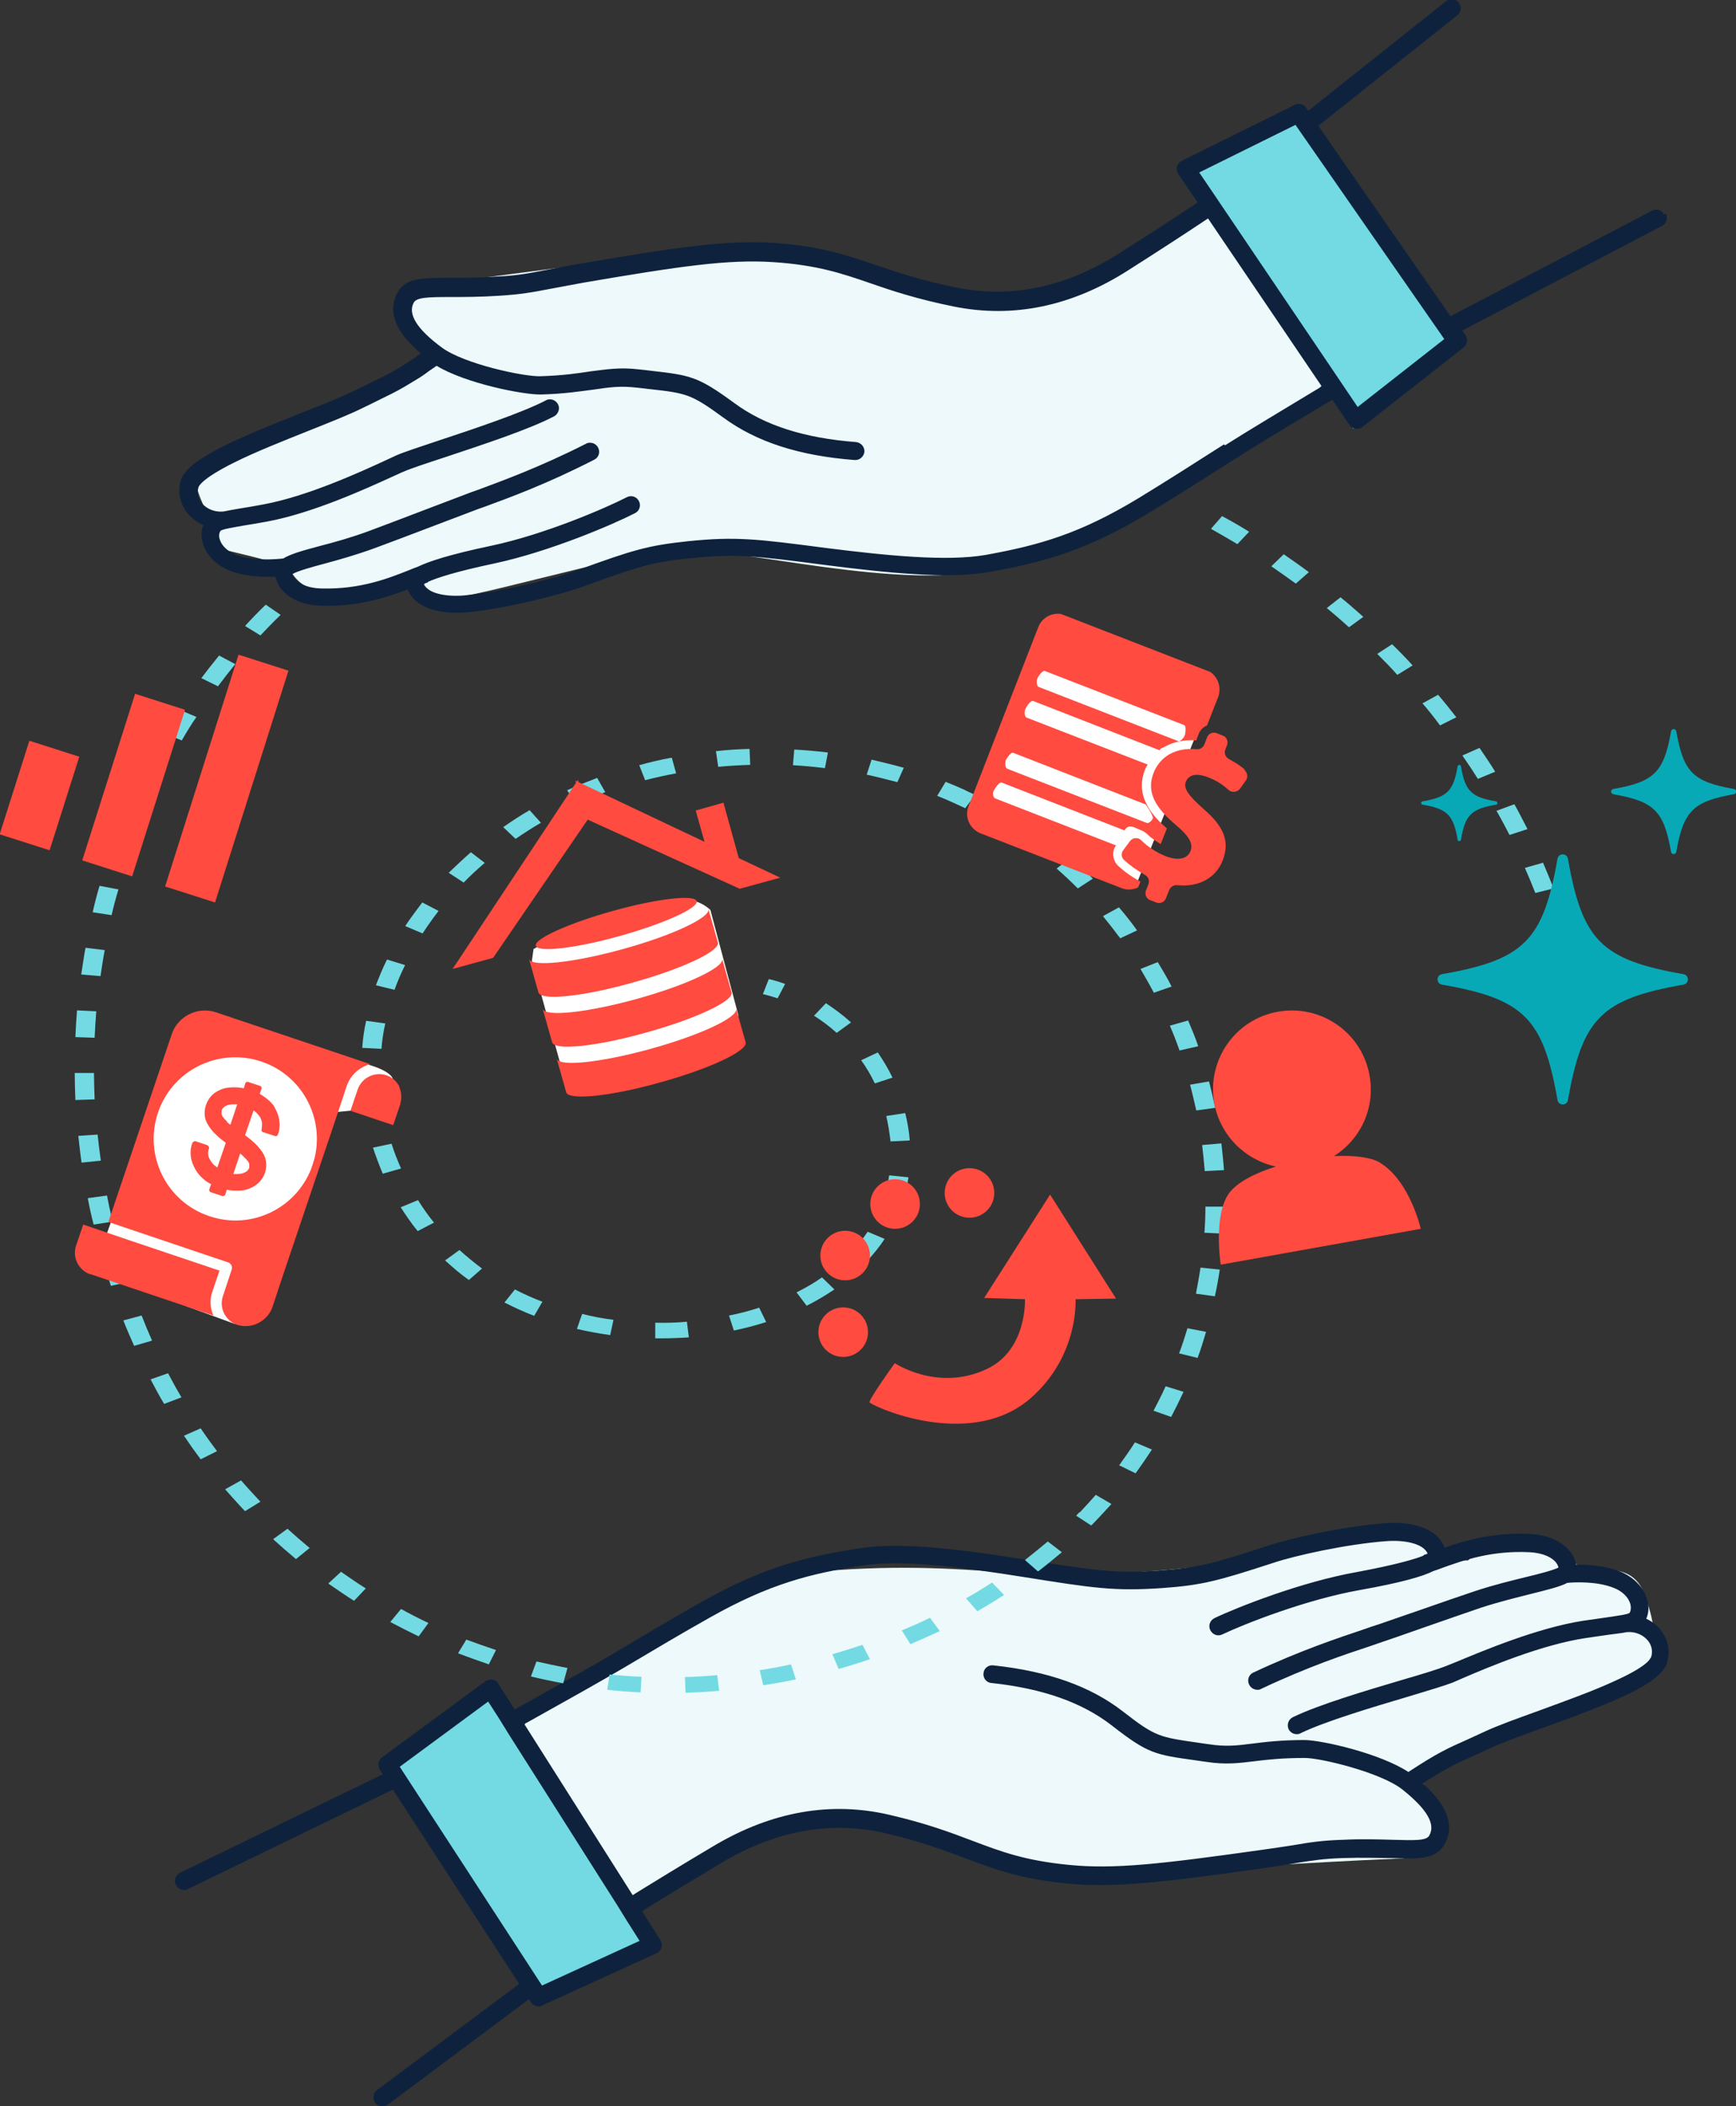
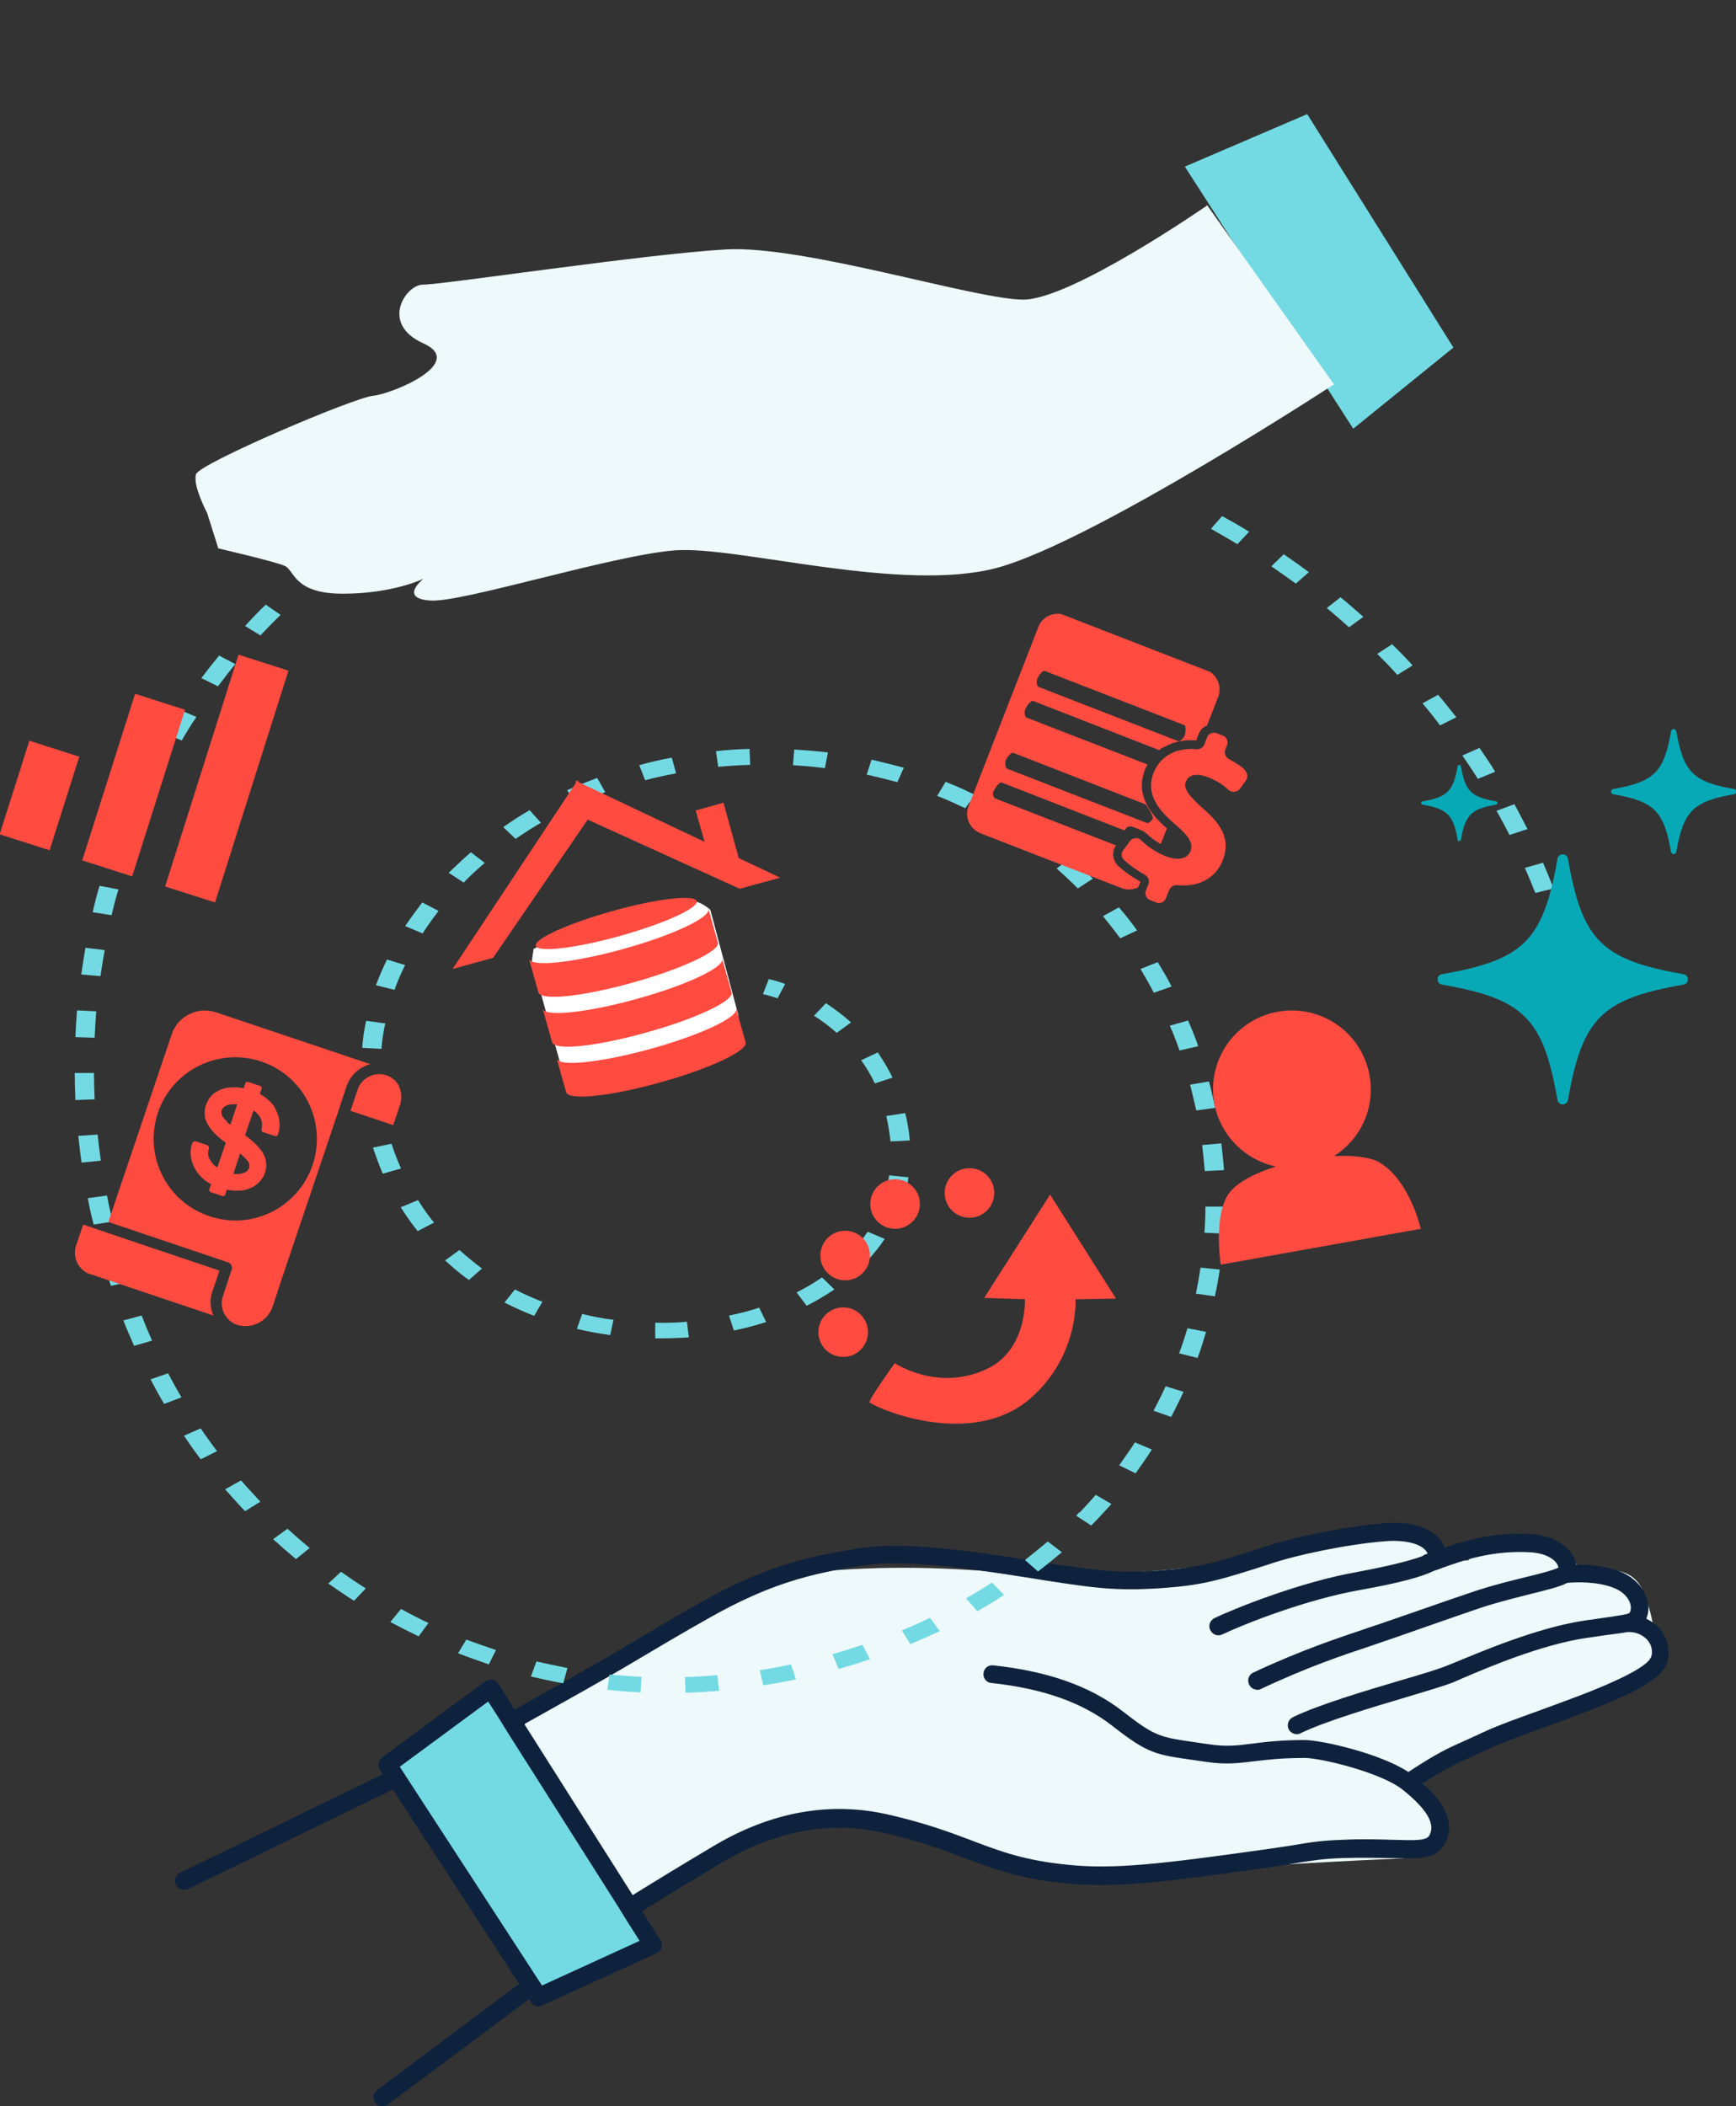
<svg xmlns="http://www.w3.org/2000/svg" width="512" height="621" viewBox="0 0 512 621" fill="none">
  <rect x="0" y="0" width="512" height="621" fill="#333333" stroke="none" />
  <g clip-path="url(#clip0_3590_831)">
    <path fill-rule="evenodd" clip-rule="evenodd" d="M145.035 496.031L115.97 519.775L157.065 589.277L193.829 574.473L145.035 496.031Z" fill="#73DAE3" />
-     <path fill-rule="evenodd" clip-rule="evenodd" d="M106.25 313.288C106.25 313.288 59.862 305.694 57.071 306.366C54.28 307.039 40.902 335.686 40.902 335.686C40.902 335.686 31.856 363.852 30.508 366.159C29.161 368.466 27.044 374.907 27.044 374.907L69.293 390.384L81.997 375.196L97.203 328.092L103.94 327.419C103.94 327.419 115.585 322.324 115.97 318.863C116.259 315.403 106.25 313.288 106.25 313.288Z" fill="white" />
    <path fill-rule="evenodd" clip-rule="evenodd" d="M209.516 268.299C209.516 268.299 206.436 265.223 202.586 265.511C198.737 265.896 162.165 277.047 162.165 277.047L157.353 279.835L156.872 283.295L166.111 316.748L216.445 302.713L217.792 299.445L209.516 268.299Z" fill="white" />
-     <path fill-rule="evenodd" clip-rule="evenodd" d="M321.058 195.432L306.526 190.53L288.048 240.613L334.917 261.378L355.031 210.909L321.058 195.432Z" fill="white" />
    <path fill-rule="evenodd" clip-rule="evenodd" d="M385.54 33.645L349.45 49.122L399.11 126.411L428.656 102.475L385.54 33.645Z" fill="#73DAE3" />
    <path fill-rule="evenodd" clip-rule="evenodd" d="M487.844 484.303C487.844 484.303 488.517 478.631 484.572 469.115C480.626 459.598 467.922 463.827 467.922 463.827C467.922 463.827 463.399 458.733 453.101 454.791C442.803 450.85 432.987 460.078 432.987 460.078C432.987 460.078 427.982 460.655 420.957 456.137C413.931 451.619 404.114 453.542 376.397 458.636C348.68 463.731 317.979 465.077 298.538 463.731C279.194 462.385 263.892 461.232 236.848 463.731C209.805 466.231 151.194 510.066 151.194 510.066L187.958 560.823C187.958 560.823 225.973 538.328 238.773 536.406C251.573 534.483 267.164 539.001 279.387 544.288C291.609 549.575 312.782 554.478 346.851 551.882C380.92 549.287 413.835 547.941 413.835 547.941C413.835 547.941 423.459 544.769 424.71 537.751C425.961 530.734 417.781 524.101 417.781 524.101C417.781 524.101 425.384 517.756 453.775 508.143C482.166 498.626 489.769 489.494 489.769 489.494L487.651 484.207L487.844 484.303Z" fill="#EDF9FA" />
    <path fill-rule="evenodd" clip-rule="evenodd" d="M355.898 60.658C355.898 60.658 315.958 88.344 301.811 88.344C287.663 88.344 237.329 72.29 214.232 73.54C191.134 74.789 129.925 84.018 124.824 83.921C119.723 83.825 111.928 95.457 124.824 101.225C137.72 106.993 115.777 116.125 110.003 116.702C104.229 117.279 58.995 136.601 57.841 139.773C56.686 142.945 61.113 151.309 61.113 151.309L64.385 161.691C64.385 161.691 80.553 165.44 83.826 166.786C87.001 168.035 86.328 175.053 101.149 175.053C115.97 175.053 124.92 170.631 124.92 170.631C124.92 170.631 117.414 176.495 127.038 177.072C136.565 177.648 180.547 163.709 199.122 162.267C217.696 160.922 266.009 175.053 294.304 167.362C322.599 159.576 393.432 113.337 393.432 113.337L355.994 60.466L355.898 60.658Z" fill="#EDF9FA" />
    <path d="M489.865 480.65C488.71 479.208 487.17 478.055 485.534 477.286C486.304 475.555 486.4 473.44 485.726 471.422C484.668 467.961 481.877 465.077 478.027 463.443C473.6 461.616 468.307 461.328 464.842 461.328C464.65 459.982 463.976 458.54 462.917 457.291C460.511 454.407 456.469 452.58 451.369 452.292C440.59 451.715 432.12 454.214 426.057 456.329C423.748 450.177 415.567 448.543 408.445 449.12C395.742 450.081 380.343 453.638 373.991 455.753C357.438 461.136 353.588 462.193 342.232 463.058C328.758 464.02 323.176 463.058 302.677 459.886C284.68 457.002 266.394 454.599 254.172 456.425C237.426 458.925 224.914 462.193 206.821 472.383C198.256 477.189 190.268 481.996 181.029 487.475C174.484 491.417 163.609 497.377 152.734 503.529C152.445 503.721 152.157 503.914 151.772 504.01L146.96 496.416C146.575 495.743 145.901 495.358 145.227 495.262C144.457 495.166 143.784 495.262 143.11 495.743L112.698 518.141C111.543 519.006 111.254 520.544 112.024 521.794L112.89 523.14L53.125 552.171C51.778 552.844 51.2 554.382 51.874 555.728C52.355 556.689 53.221 557.17 54.184 557.266C54.569 557.266 55.05 557.266 55.435 556.977L115.874 527.658L153.119 584.951L111.158 616.29C110.003 617.155 109.811 618.885 110.677 620.039C111.158 620.712 111.928 621 112.698 621.096C113.275 621.096 113.949 620.904 114.43 620.519L156.006 589.469L156.584 590.335C157.065 591.104 157.835 591.488 158.701 591.584C159.086 591.584 159.567 591.584 159.952 591.296L193.636 575.915C194.31 575.627 194.887 574.954 195.08 574.281C195.272 573.512 195.176 572.743 194.791 572.07L189.498 563.707V563.514C189.69 563.322 189.979 563.13 190.268 562.937C196.427 559.092 203.453 554.863 213.077 549.095C228.957 539.674 245.125 536.79 261.197 540.539C271.591 542.942 278.617 545.634 284.776 547.941C293.438 551.21 300.945 553.997 314.611 555.343C328.566 556.689 342.809 555.055 371.97 550.921C376.205 550.344 379.381 549.864 381.883 549.383C387.369 548.518 390.352 548.037 396.126 547.845C401.901 547.653 406.617 547.845 410.37 547.845C418.551 548.133 423.459 548.23 425.961 543.904C430.196 536.694 424.036 529.773 419.609 525.831C426.827 521.217 429.426 519.967 434.911 517.564C436.355 516.891 437.895 516.218 439.723 515.353C443.477 513.623 449.348 511.508 455.507 509.297C476.199 501.799 489.865 496.416 491.693 490.167C492.656 486.802 491.982 483.246 489.672 480.554L489.865 480.65ZM159.856 585.432L117.895 520.929L143.976 501.703L147.248 506.798L150.039 511.316L182.184 561.976L184.975 566.494L188.632 572.262L159.856 585.432ZM486.785 488.821C486.689 489.206 485.63 491.417 476.006 495.743C469.558 498.723 461.185 501.703 453.871 504.394C447.519 506.701 441.552 508.816 437.702 510.643C435.874 511.508 434.334 512.181 432.89 512.854C426.827 515.545 424.036 516.795 415.375 522.467C407.002 516.987 390.063 513.142 384.866 513.046C377.841 513.046 373.125 513.623 369.372 514.103C364.848 514.68 361.576 515.065 356.572 514.296C355.32 514.103 354.262 514.007 353.203 513.815C341.943 512.181 340.788 512.085 331.26 504.683C321.636 497.185 309.125 492.763 292.957 491.032C291.513 490.84 290.166 491.897 290.069 493.339C289.877 494.781 290.935 496.127 292.379 496.223C307.585 497.857 319.23 501.991 327.988 508.816C338.575 517.083 340.692 517.372 352.433 519.006C353.492 519.198 354.551 519.294 355.802 519.487C361.48 520.352 365.233 519.871 370.045 519.294C373.895 518.814 378.226 518.333 384.866 518.333C389.486 518.333 407.194 522.563 413.642 527.658C420.86 533.426 423.459 537.848 421.534 541.212C420.668 542.75 417.396 542.654 410.659 542.462C406.809 542.366 401.997 542.173 396.126 542.462C390.063 542.654 386.695 543.135 381.209 544.096C378.707 544.481 375.531 544.961 371.393 545.538C342.617 549.575 328.566 551.21 315.284 549.864C302.292 548.614 295.17 545.922 286.797 542.75C280.445 540.347 273.323 537.655 262.544 535.156C245.125 531.022 227.609 534.098 210.478 544.288C200.758 550.056 193.732 554.382 187.477 558.227C187.188 558.419 186.899 558.612 186.611 558.804L154.755 508.528V508.336C154.947 508.143 155.236 507.951 155.525 507.855C166.4 501.799 177.179 495.743 183.723 491.897C192.963 486.418 200.854 481.708 209.42 476.901C226.839 467.096 238.869 463.924 254.941 461.52C266.394 459.79 284.295 462.193 301.907 464.981C322.406 468.249 328.566 469.211 342.713 468.249C354.551 467.384 358.881 466.231 375.723 460.751C382.075 458.636 397.185 455.272 408.926 454.407C413.931 454.022 419.705 454.983 421.053 458.06C420.957 458.06 420.764 458.252 420.668 458.252C420.668 458.252 420.475 458.252 420.379 458.348C420.09 458.348 419.898 458.54 419.705 458.733C417.299 459.694 411.91 461.328 400.072 463.539C383.808 466.423 364.848 473.921 358.208 477.093C356.86 477.766 356.283 479.304 356.957 480.65C357.63 481.996 359.17 482.573 360.517 481.9C366.966 478.824 385.251 471.614 401.035 468.826C413.45 466.615 419.609 464.789 422.689 463.251C423.555 462.962 424.421 462.674 425.384 462.289C431.543 460.078 439.916 457.098 451.176 457.675C455.988 457.964 458.105 459.694 458.875 460.655C459.357 461.232 459.549 461.809 459.645 462.193C458.202 462.962 453.775 464.116 450.117 464.981C445.883 466.038 440.59 467.288 435.104 469.115C431.928 470.172 424.902 472.575 418.069 474.979C412.391 476.901 407.098 478.824 404.307 479.689L402.382 480.362C394.972 482.861 383.808 486.514 369.66 493.147C368.313 493.724 367.735 495.358 368.409 496.704C368.89 497.665 369.757 498.146 370.719 498.242C371.104 498.242 371.585 498.242 371.97 497.954C385.829 491.417 396.8 487.764 404.114 485.361L406.039 484.688C408.926 483.726 414.22 481.9 419.898 479.881C426.731 477.478 433.757 475.075 436.836 474.017C442.129 472.287 447.326 471.037 451.465 469.98C456.469 468.73 460.03 467.865 462.244 466.711C464.169 466.519 471.002 466.135 476.102 468.249C478.508 469.211 480.241 470.941 480.818 472.864C481.107 473.921 481.011 474.882 480.626 475.555C480.048 476.036 476.969 476.42 473.793 476.901C471.964 477.19 469.654 477.478 467.056 477.862C453.293 479.977 437.029 486.899 429.137 490.167C427.982 490.648 427.02 491.032 426.25 491.321C424.325 492.09 419.417 493.628 413.738 495.262C402.671 498.53 388.812 502.664 381.305 506.317C379.958 506.99 379.477 508.528 380.054 509.874C380.535 510.739 381.402 511.316 382.364 511.316C382.749 511.316 383.23 511.316 383.615 511.027C390.737 507.567 404.884 503.337 415.278 500.261C421.341 498.434 426.154 496.992 428.367 496.127C429.137 495.839 430.099 495.358 431.254 494.877C438.857 491.609 454.737 484.88 467.826 482.957C470.424 482.573 472.542 482.284 474.466 481.996C476.68 481.708 478.412 481.515 479.856 481.227C479.856 481.227 479.856 481.227 479.952 481.227C482.262 481.035 484.572 481.996 486.015 483.726C486.785 484.688 487.651 486.322 486.978 488.629L486.785 488.821Z" fill="#0E223D" />
-     <path d="M490.827 63.254C490.346 62.388 489.479 61.812 488.517 61.812C488.132 61.812 487.651 61.812 487.266 62.1L427.789 93.246L388.812 37.106L429.81 4.518C430.965 3.557 431.158 1.923 430.195 0.769C429.714 0.096 428.944 -0.192 428.174 -0.192C427.597 -0.192 426.923 -1.59144e-05 426.442 0.385L385.828 32.684L385.251 31.819C384.77 31.05 383.904 30.666 383.037 30.666C382.652 30.666 382.171 30.666 381.786 30.954L348.583 47.392C347.91 47.777 347.332 48.353 347.14 49.122C346.947 49.892 347.14 50.66 347.525 51.333L353.107 59.505V59.697C352.914 59.889 352.625 60.081 352.337 60.273C346.273 64.311 339.44 68.829 329.913 74.789C314.322 84.691 298.249 88.055 282.081 84.787C271.591 82.672 264.565 80.269 258.31 78.154C249.552 75.174 241.949 72.578 228.283 71.617C214.328 70.752 200.084 72.77 171.019 77.769C166.881 78.442 163.705 79.115 161.107 79.596C155.621 80.653 152.637 81.23 146.959 81.518C141.185 81.903 136.469 81.903 132.716 81.903C124.535 81.903 119.627 81.903 117.221 86.325C113.275 93.631 119.531 100.36 124.15 104.205C117.125 109.108 114.526 110.357 109.137 112.953C107.789 113.626 106.249 114.395 104.325 115.26C100.667 117.086 94.893 119.393 88.734 121.797C68.234 129.968 54.761 135.736 53.221 141.984C52.355 145.445 53.221 148.905 55.531 151.597C56.782 153.039 58.322 154.096 59.958 154.769C59.284 156.596 59.284 158.615 59.958 160.633C61.113 163.998 64 166.786 67.946 168.324C72.469 170.054 77.666 170.15 81.227 170.054C81.516 171.4 82.189 172.842 83.248 173.995C85.75 176.879 89.888 178.513 94.989 178.61C105.768 178.898 114.141 176.11 120.204 173.803C122.707 179.859 130.983 181.205 138.009 180.532C150.713 179.186 165.919 175.149 172.27 172.842C188.631 166.882 192.481 165.728 203.741 164.575C217.215 163.229 222.797 163.902 243.392 166.593C261.485 168.9 279.867 170.823 291.994 168.612C308.643 165.632 321.058 161.979 338.863 151.213C347.332 146.118 355.128 141.119 364.174 135.351C370.622 131.217 381.209 124.873 391.988 118.432C392.276 118.24 392.565 118.048 392.95 117.855L397.955 125.257C398.34 125.834 399.013 126.315 399.783 126.411C400.553 126.507 401.227 126.411 401.901 125.834L431.639 102.475C432.794 101.609 432.986 99.975 432.216 98.822L431.254 97.476L490.153 66.618C491.501 65.945 491.982 64.311 491.308 62.965L490.827 63.254ZM360.998 131.025C351.952 136.793 344.156 141.792 335.783 146.887C318.652 157.269 306.719 160.729 290.743 163.613C279.29 165.632 261.389 163.806 243.777 161.595C223.182 158.903 217.022 158.134 202.971 159.576C191.134 160.826 186.899 162.075 170.249 168.131C163.898 170.439 148.884 174.284 137.239 175.533C132.234 176.014 126.46 175.245 125.016 172.265C125.113 172.265 125.305 172.073 125.401 171.977C125.401 171.977 125.594 171.977 125.69 171.88C125.979 171.88 126.171 171.688 126.364 171.496C128.77 170.439 134.063 168.612 145.901 166.113C162.069 162.652 180.74 154.673 187.284 151.309C188.631 150.636 189.113 149.002 188.439 147.752C187.765 146.406 186.129 145.925 184.878 146.598C178.526 149.867 160.433 157.653 144.842 160.922C132.523 163.517 126.46 165.536 123.284 167.074C122.418 167.362 121.552 167.747 120.589 168.131C114.526 170.535 106.249 173.803 94.893 173.515C90.081 173.419 87.964 171.688 87.097 170.727C86.616 170.15 86.328 169.573 86.231 169.285C87.579 168.42 92.006 167.17 95.663 166.209C99.897 165.055 105.095 163.613 110.58 161.595C113.66 160.441 120.685 157.845 127.422 155.25C133.004 153.135 138.298 151.116 141.089 150.059L143.013 149.386C150.328 146.694 161.395 142.657 175.254 135.543C176.601 134.87 177.082 133.332 176.409 131.987C175.928 131.121 175.061 130.545 174.099 130.545C173.714 130.545 173.233 130.545 172.848 130.833C159.182 137.754 148.307 141.696 141.089 144.387L139.164 145.06C136.373 146.118 131.079 148.136 125.498 150.251C118.761 152.847 111.831 155.442 108.752 156.596C103.555 158.518 98.358 159.96 94.219 161.018C89.215 162.364 85.75 163.325 83.537 164.671C81.612 164.863 74.779 165.536 69.678 163.613C67.272 162.652 65.443 161.018 64.866 159.191C64.481 158.134 64.577 157.173 65.058 156.5C65.636 156.019 68.619 155.538 71.891 154.962C73.72 154.673 75.934 154.289 78.628 153.808C92.294 151.309 108.367 143.907 116.162 140.35C117.317 139.869 118.183 139.389 118.953 139.1C120.878 138.235 125.786 136.601 131.368 134.774C142.34 131.121 156.102 126.603 163.416 122.758C164.667 122.085 165.245 120.451 164.571 119.201C164.09 118.336 163.224 117.759 162.261 117.759C161.876 117.759 161.395 117.759 161.01 118.048C153.985 121.701 139.934 126.411 129.732 129.776C123.765 131.794 118.953 133.332 116.836 134.294C116.066 134.678 115.104 135.063 113.949 135.639C106.442 139.1 90.755 146.31 77.762 148.713C75.164 149.194 73.046 149.578 71.122 149.867C68.908 150.251 67.176 150.54 65.828 150.828C65.828 150.828 65.828 150.828 65.732 150.828C63.422 151.02 61.113 150.155 59.669 148.521C58.803 147.56 57.937 145.925 58.514 143.714C58.61 143.33 59.573 141.119 69.004 136.408C75.356 133.236 83.633 129.968 90.851 127.084C97.106 124.584 102.977 122.277 106.827 120.355C108.655 119.49 110.195 118.721 111.543 118.048C117.51 115.164 120.204 113.818 128.77 107.858C137.335 113.049 154.273 116.413 159.567 116.317C166.592 116.125 171.212 115.356 175.061 114.875C179.585 114.202 182.857 113.722 187.861 114.299C189.113 114.395 190.171 114.587 191.23 114.683C202.49 115.933 203.741 116.125 213.365 123.143C223.182 130.352 235.789 134.39 252.054 135.639C253.498 135.736 254.749 134.678 254.941 133.236C255.037 131.794 253.979 130.545 252.535 130.352C237.329 129.199 225.492 125.45 216.541 118.817C205.762 110.934 203.645 110.646 191.807 109.3C190.749 109.204 189.69 109.011 188.439 108.915C182.664 108.242 179.007 108.915 174.195 109.492C170.346 110.069 166.015 110.742 159.374 110.934C154.755 111.126 136.95 107.377 130.31 102.475C122.899 96.995 120.204 92.573 122.033 89.209C122.899 87.671 126.171 87.574 132.908 87.574C136.758 87.574 141.57 87.574 147.44 87.19C153.504 86.805 156.776 86.229 162.261 85.171C164.764 84.691 167.94 84.114 172.078 83.345C200.758 78.442 214.713 76.423 228.09 77.288C241.082 78.154 248.397 80.653 256.77 83.537C263.122 85.748 270.34 88.151 281.215 90.362C298.731 93.919 316.15 90.362 332.896 79.596C342.424 73.54 349.353 69.021 355.416 64.984C355.705 64.792 355.994 64.599 356.283 64.407L389.678 113.722V113.914C389.486 114.106 389.197 114.299 388.908 114.491C378.225 120.932 367.639 127.276 361.287 131.314L360.998 131.025ZM400.457 120.066L397.088 115.068L394.105 110.646L360.517 60.946L357.534 56.524L353.684 50.853L382.075 36.818L425.961 99.975L400.457 119.97V120.066Z" fill="#0E223D" />
    <path d="M466.767 290.12L461.185 290.889C461.474 292.139 461.762 293.485 461.955 294.735L467.537 294.062C467.248 292.716 467.056 291.466 466.767 290.12ZM27.717 316.364H22.039C22.039 319.056 22.135 321.651 22.232 324.343L27.91 324.15C27.814 321.555 27.717 318.959 27.717 316.364ZM35.801 370.389L30.316 371.446C31.086 374.042 31.856 376.637 32.722 379.137L38.208 377.887C37.341 375.388 36.571 372.888 35.801 370.293V370.389ZM28.391 298.195L22.713 297.907C22.52 300.502 22.328 303.194 22.232 305.79L27.91 305.982C28.006 303.386 28.198 300.791 28.391 298.195ZM31.471 352.509L25.889 353.278C26.37 355.873 26.947 358.565 27.621 361.064L33.203 360.199C32.626 357.7 32.048 355.104 31.567 352.509H31.471ZM28.776 334.532L23.098 334.917C23.386 337.513 23.675 340.204 24.06 342.8L29.738 342.223C29.353 339.627 29.065 337.032 28.776 334.436V334.532ZM115.489 337.224L110.003 338.378C110.869 340.973 111.832 343.569 112.89 346.068L118.28 344.53C117.221 342.127 116.259 339.723 115.489 337.224ZM113.083 327.13C112.698 324.631 112.409 322.036 112.217 319.536L106.538 319.728C106.731 322.42 107.02 325.112 107.404 327.803L113.083 327.227V327.13ZM34.935 262.243L29.353 261.185C28.583 263.781 27.91 266.376 27.332 268.972L32.914 269.837C33.492 267.338 34.165 264.742 34.935 262.243ZM30.797 280.123L25.215 279.45C24.734 282.046 24.349 284.737 23.964 287.333L29.642 287.813C30.027 285.218 30.412 282.622 30.893 280.123H30.797ZM48.505 227.732L43.212 226.002C41.961 228.405 40.806 230.904 39.651 233.404L44.944 235.038C46.099 232.635 47.254 230.135 48.409 227.828L48.505 227.732ZM78.34 178.321C76.222 180.34 74.201 182.455 72.277 184.57L76.8 187.357C78.725 185.339 80.746 183.224 82.767 181.301L78.436 178.321H78.34ZM71.025 436.526L66.406 439.122C67.176 439.987 67.946 440.852 68.716 441.717C69.871 442.967 71.025 444.313 72.277 445.563L76.8 442.775C75.645 441.525 74.49 440.276 73.335 439.026C72.565 438.161 71.892 437.392 71.122 436.526H71.025ZM80.553 453.83C82.767 455.849 84.98 457.771 87.29 459.694L91.332 456.425C89.119 454.599 86.905 452.676 84.788 450.754L80.553 453.83ZM96.818 466.904C99.32 468.634 101.823 470.364 104.421 471.998L107.886 468.346C105.383 466.807 102.977 465.077 100.571 463.443L96.818 466.904ZM64.674 193.221C62.845 195.432 61.113 197.643 59.38 199.95L64.289 202.354C65.925 200.143 67.657 197.932 69.389 195.817L64.674 193.317V193.221ZM52.932 209.179C51.392 211.486 49.949 213.889 48.505 216.293L53.606 218.311C54.953 216.004 56.397 213.601 57.937 211.39L52.932 209.275V209.179ZM44.367 406.63C45.618 409.033 46.965 411.533 48.409 413.936L53.51 412.013C52.162 409.706 50.815 407.303 49.564 404.9L44.367 406.726V406.63ZM54.28 423.357C55.819 425.664 57.456 427.971 59.188 430.278L64 427.875C62.364 425.664 60.728 423.453 59.188 421.146L54.183 423.357H54.28ZM40.806 244.747L35.416 243.401C34.454 245.901 33.492 248.496 32.626 250.995L38.111 252.245C38.977 249.746 39.844 247.246 40.806 244.747ZM322.214 258.974C320.096 256.859 317.979 254.841 315.765 252.918L311.627 256.09C313.744 257.917 315.862 259.936 317.883 261.954L322.31 259.07L322.214 258.974ZM306.238 245.42C303.735 243.593 301.137 241.959 298.538 240.325L295.074 243.978C297.576 245.516 300.078 247.15 302.388 248.881L306.141 245.42H306.238ZM262.641 336.551L268.319 336.263C268.126 333.571 267.645 330.88 266.971 328.188L261.389 329.053C261.967 331.552 262.352 334.052 262.641 336.551ZM335.302 274.259C333.666 271.952 331.838 269.645 330.009 267.53L325.293 270.125C327.026 272.24 328.758 274.451 330.394 276.662L335.302 274.355V274.259ZM360.998 345.107C360.806 342.415 360.517 339.82 360.229 337.128L354.55 337.609C354.839 340.204 355.128 342.8 355.32 345.299L360.998 345.011V345.107ZM345.6 290.986C344.349 288.486 342.905 286.083 341.462 283.68L336.361 285.698C337.708 288.006 339.056 290.313 340.307 292.716L345.504 290.889L345.6 290.986ZM260.523 353.951L266.009 355.2C266.875 352.605 267.549 349.913 267.934 347.126L262.256 346.549C261.871 349.048 261.293 351.548 260.427 353.951H260.523ZM350.989 319.825C351.663 322.324 352.241 324.919 352.818 327.419L358.4 326.65C357.823 324.054 357.245 321.363 356.571 318.863L350.989 319.825ZM347.91 309.731L353.395 308.481C352.529 305.886 351.471 303.386 350.412 300.887L345.023 302.425C346.081 304.828 347.044 307.328 347.91 309.827V309.731ZM266.586 226.386C263.507 225.521 260.331 224.752 257.059 223.983L255.615 228.405C258.695 229.078 261.678 229.847 264.662 230.616L266.586 226.29V226.386ZM178.526 233.596L176.12 229.366C173.137 230.52 170.153 231.673 167.266 233.019L170.057 237.057C172.848 235.807 175.639 234.653 178.43 233.596H178.526ZM221.257 225.425L221.065 220.811C217.792 220.907 214.424 221.099 211.152 221.484L211.826 226.098C214.905 225.809 218.081 225.617 221.257 225.521V225.425ZM143.014 254.456L138.875 251.284C136.662 253.206 134.448 255.321 132.331 257.34L136.758 260.224C138.683 258.205 140.8 256.283 142.917 254.456H143.014ZM113.564 301.752L107.982 300.983C107.404 303.579 107.02 306.27 106.827 308.962L112.505 309.25C112.698 306.655 113.083 304.155 113.66 301.656L113.564 301.752ZM119.435 284.545L114.141 282.911C112.89 285.41 111.832 288.006 110.869 290.505L116.355 291.851C117.221 289.448 118.28 286.948 119.435 284.641V284.545ZM240.024 299.445C242.43 300.983 244.644 302.617 246.761 304.54L250.995 301.464C248.686 299.349 246.183 297.522 243.585 295.792L240.12 299.445H240.024ZM263.218 317.71C261.967 315.114 260.523 312.711 258.887 310.308L253.979 312.615C255.519 314.73 256.866 317.037 258.021 319.44L263.314 317.71H263.218ZM244.162 221.868C240.89 221.484 237.618 221.195 234.25 221.003L233.865 225.617C237.041 225.809 240.217 226.098 243.296 226.482L244.162 221.964V221.868ZM41.768 387.885L36.379 389.327C37.341 391.826 38.496 394.421 39.555 396.825L44.848 395.287C43.789 392.883 42.731 390.384 41.768 387.885ZM357.149 155.923C359.747 157.365 362.346 158.903 364.944 160.441L368.409 156.788C365.81 155.154 363.116 153.616 360.421 152.174L357.149 155.923ZM347.717 399.036L353.203 400.382C354.165 397.882 354.935 395.287 355.705 392.691L350.22 391.634C349.45 394.133 348.68 396.633 347.717 399.132V399.036ZM355.224 363.468L360.902 363.756C361.095 361.16 361.191 358.469 361.191 355.777H355.513C355.513 358.277 355.417 360.968 355.224 363.468ZM340.211 415.955L345.408 417.781C346.659 415.378 347.91 412.878 349.065 410.379L343.771 408.745C342.713 411.148 341.462 413.551 340.211 415.955ZM352.722 381.444L358.304 382.213C358.881 379.617 359.362 376.926 359.747 374.33L354.069 373.754C353.684 376.349 353.203 378.848 352.722 381.444ZM330.009 432.008L334.917 434.412C336.553 432.104 338.189 429.797 339.729 427.394L334.725 425.279C333.281 427.586 331.645 429.797 330.105 432.008H330.009ZM284.968 471.326L288.241 475.075C290.935 473.537 293.63 471.902 296.132 470.268L292.571 466.615C290.069 468.249 287.567 469.787 284.968 471.229V471.326ZM302.292 459.982L306.141 463.347C308.547 461.52 310.857 459.598 313.167 457.675L309.029 454.503C306.815 456.329 304.602 458.156 302.292 459.982ZM318.364 445.851C318.075 446.236 317.69 446.524 317.401 446.908L321.829 449.792C322.214 449.408 322.502 449.119 322.887 448.735C324.523 447.005 326.256 445.178 327.795 443.448L323.176 440.756C321.636 442.487 320.096 444.217 318.46 445.947L318.364 445.851ZM374.953 166.978C377.359 168.612 379.765 170.342 382.171 172.073L386.021 168.708C383.615 166.882 381.113 165.151 378.611 163.421L374.953 166.978ZM284.776 233.019C282.851 232.154 280.83 231.289 278.905 230.52L276.403 234.653C278.328 235.422 280.156 236.191 281.985 237.057C282.851 237.441 283.814 237.922 284.68 238.306L287.567 234.365C286.604 233.884 285.642 233.5 284.68 233.019H284.776ZM431.35 222.829C432.89 225.04 434.43 227.347 435.874 229.655L440.974 227.54C439.531 225.137 437.895 222.829 436.355 220.522L431.35 222.733V222.829ZM446.556 237.153L441.359 239.075C442.707 241.382 443.958 243.786 445.209 246.189L450.502 244.459C449.251 242.055 448 239.556 446.653 237.153H446.556ZM461.859 272.048L456.373 273.202C457.143 275.701 457.913 278.2 458.683 280.796L464.265 279.738C463.591 277.143 462.725 274.547 461.955 272.048H461.859ZM455.122 254.36L449.732 255.898C450.791 258.301 451.85 260.801 452.812 263.3L458.201 261.954C457.239 259.455 456.18 256.956 455.122 254.456V254.36ZM391.314 179.282C393.528 181.109 395.741 183.032 397.859 184.954L402.093 181.878C399.88 179.955 397.666 177.937 395.356 176.11L391.314 179.282ZM419.513 207.352C421.341 209.467 423.074 211.678 424.71 213.889L429.522 211.486C427.789 209.275 425.961 206.968 424.132 204.853L419.417 207.449L419.513 207.352ZM406.232 192.837C408.253 194.856 410.274 196.874 412.102 198.989L416.626 196.201C414.701 194.087 412.68 191.972 410.562 189.953L406.135 192.837H406.232ZM242.43 376.637C240.12 378.272 237.618 379.714 234.923 381.059L237.907 385.001C240.794 383.559 243.489 381.925 246.087 380.194L242.43 376.637ZM159.567 242.632L156.198 238.883C153.504 240.421 150.905 242.152 148.403 243.882L152.06 247.343C154.466 245.708 156.968 244.074 159.471 242.632H159.567ZM160.048 383.847C157.257 382.79 154.466 381.54 151.868 380.194L148.788 384.039C151.579 385.481 154.562 386.827 157.546 387.981L159.952 383.847H160.048ZM156.583 494.301C159.759 495.07 162.935 495.743 166.111 496.319L167.362 491.801C164.283 491.224 161.203 490.552 158.22 489.879L156.583 494.301ZM180.836 389.134C177.756 388.75 174.677 388.173 171.693 387.404L170.153 391.826C173.329 392.595 176.601 393.172 179.97 393.652L180.932 389.134H180.836ZM135.122 487.475C138.105 488.629 141.185 489.686 144.168 490.744L146.286 486.514C143.398 485.553 140.415 484.495 137.528 483.438L135.026 487.572L135.122 487.475ZM119.627 273.105L124.632 275.22C126.075 273.009 127.711 270.702 129.347 268.587L124.535 266.088C122.803 268.395 121.071 270.702 119.531 273.009L119.627 273.105ZM179.104 498.242C182.376 498.626 185.648 498.819 188.92 499.011L189.209 494.397C186.033 494.301 182.857 494.012 179.777 493.724L179.104 498.242ZM265.913 480.65L268.511 484.784C271.398 483.534 274.286 482.284 277.173 480.939L274.286 476.997C271.591 478.343 268.704 479.593 265.913 480.746V480.65ZM142.051 373.946C139.741 372.215 137.528 370.389 135.507 368.562L131.272 371.639C133.486 373.657 135.795 375.676 138.298 377.406L142.147 374.042L142.051 373.946ZM118.183 355.969C119.723 358.373 121.359 360.776 123.188 362.987L128 360.488C126.268 358.373 124.728 356.162 123.284 353.855L118.183 355.969ZM245.51 487.764L247.338 492.09C250.418 491.224 253.498 490.263 256.577 489.206L254.364 484.976C251.477 485.937 248.493 486.899 245.414 487.764H245.51ZM224.048 492.378L225.107 496.896C228.283 496.415 231.555 495.839 234.731 495.166L233.287 490.744C230.207 491.417 227.128 491.993 223.952 492.474L224.048 492.378ZM198.063 223.406C194.791 223.983 191.615 224.752 188.535 225.617L190.268 230.039C193.251 229.27 196.331 228.597 199.411 228.02L198.159 223.502L198.063 223.406ZM251.38 368.947C251.188 369.139 251.092 369.235 250.899 369.428L255.423 372.215C255.615 372.023 255.711 371.831 255.904 371.639C257.732 369.62 259.465 367.505 260.908 365.294L255.904 363.179C254.556 365.198 253.017 367.121 251.38 368.947ZM115.104 478.247C117.798 479.689 120.686 481.131 123.477 482.477L126.364 478.535C123.669 477.286 120.878 475.844 118.28 474.402L115.104 478.247ZM202.009 494.493L202.201 499.107C205.474 499.011 208.746 498.819 212.114 498.53L211.537 493.916C208.361 494.204 205.185 494.397 202.009 494.493ZM202.586 389.711C199.507 389.999 196.331 390.096 193.251 390V394.614C193.636 394.614 194.117 394.614 194.598 394.614C197.486 394.614 200.373 394.518 203.164 394.325L202.586 389.711ZM223.856 385.578C220.968 386.539 217.985 387.308 215.001 387.885L216.445 392.307C219.717 391.634 222.893 390.769 225.973 389.807L223.856 385.481V385.578ZM231.555 290.12C230.015 289.544 228.379 289.063 226.743 288.678L225.01 293.1C226.454 293.485 227.898 293.869 229.341 294.35L231.555 290.12Z" fill="#73DAE3" />
    <path d="M263.988 362.314C268.03 362.314 271.302 359.046 271.302 355.008C271.302 350.971 268.03 347.702 263.988 347.702C259.946 347.702 256.674 350.971 256.674 355.008C256.674 359.046 259.946 362.314 263.988 362.314ZM285.931 359.046C289.973 359.046 293.245 355.777 293.245 351.74C293.245 347.702 289.973 344.434 285.931 344.434C281.889 344.434 278.616 347.702 278.616 351.74C278.616 355.777 281.889 359.046 285.931 359.046ZM249.263 377.503C253.305 377.503 256.577 374.234 256.577 370.197C256.577 366.159 253.305 362.891 249.263 362.891C245.221 362.891 241.949 366.159 241.949 370.197C241.949 374.234 245.221 377.503 249.263 377.503ZM248.686 385.481C244.644 385.481 241.371 388.75 241.371 392.787C241.371 396.825 244.644 400.093 248.686 400.093C252.728 400.093 256 396.825 256 392.787C256 388.75 252.728 385.481 248.686 385.481ZM329.143 382.886L309.702 352.22L290.262 382.694L302.292 383.078C302.292 383.078 302.965 398.074 291.031 403.65C276.595 410.475 263.892 401.92 263.892 401.92C263.892 401.92 255.807 413.167 256.481 413.551C260.427 416.147 287.278 426.913 304.024 412.206C318.268 399.709 317.209 383.078 317.209 383.078L329.239 382.886H329.143Z" fill="#FF4B40" />
    <path d="M186.514 289.736C201.143 285.698 212.403 280.411 211.729 277.912L208.938 268.011C209.612 270.51 198.352 275.797 183.723 279.835C169.095 283.872 156.68 285.218 156.006 282.718L158.797 292.62C159.471 295.119 171.886 293.87 186.514 289.736ZM180.74 268.587C167.651 272.24 157.45 276.855 158.027 278.873C158.605 280.892 169.672 279.642 182.761 275.989C195.85 272.336 206.051 267.722 205.474 265.703C204.896 263.685 193.829 264.934 180.74 268.587ZM190.557 304.444C205.185 300.406 216.445 295.119 215.772 292.62L212.981 282.718C213.654 285.218 202.394 290.505 187.766 294.542C173.137 298.58 160.722 299.926 160.048 297.426L162.839 307.328C163.513 309.827 175.928 308.577 190.557 304.444ZM217.119 297.426C217.793 299.926 206.532 305.213 191.904 309.25C177.275 313.288 164.86 314.634 164.187 312.134L166.978 322.036C167.651 324.535 180.066 323.285 194.695 319.152C209.323 315.114 220.584 309.827 219.91 307.328L217.119 297.426ZM218.178 262.05L230.111 258.782L217.889 253.014L213.366 236.672L205.185 238.979L207.784 248.208L170.635 230.616L170.442 229.943L170.153 230.424L169.672 230.135L169.865 230.808L133.486 285.698L145.42 282.43L173.329 241.671L218.37 262.147L218.178 262.05Z" fill="#FF4B40" />
    <path d="M407.194 342.896C404.307 341.165 399.206 340.589 393.432 340.877C401.227 335.974 405.654 326.746 403.922 317.133C401.708 304.444 389.582 296.08 376.975 298.291C364.271 300.502 355.898 312.615 358.111 325.208C359.844 334.821 367.254 342.031 376.301 343.953C370.142 345.876 364.945 348.567 362.539 351.74C357.727 358.277 360.036 372.888 360.036 372.888L419.032 362.314C419.032 362.314 415.856 348.279 407.098 342.896H407.194Z" fill="#FF4B40" />
    <path d="M107.405 314.441C107.982 314.153 108.656 313.865 109.233 313.768L63.711 298.484C58.322 296.657 52.355 299.637 50.623 305.021L31.952 360.295L67.272 372.216C68.138 372.504 68.62 373.465 68.331 374.33L65.732 382.213C65.155 383.943 65.347 385.77 66.117 387.308C66.887 388.75 68.138 390 69.775 390.576C74.105 392.018 78.821 389.711 80.361 385.385L82.96 377.503C88.541 361.064 94.027 344.626 99.609 328.188L102.208 320.305C103.074 317.71 104.902 315.691 107.212 314.537L107.405 314.441ZM92.199 343.473C87.964 356.066 74.298 362.891 61.69 358.565C49.083 354.335 42.346 340.685 46.581 328.092C50.815 315.499 64.481 308.77 77.089 312.999C89.696 317.229 96.433 330.88 92.199 343.473ZM117.799 320.401C117.029 318.863 115.681 317.614 113.949 317.037C112.217 316.46 110.388 316.652 108.848 317.421C107.308 318.19 106.057 319.536 105.48 321.267L103.362 327.515L115.97 331.745L118.087 325.496C118.087 325.496 118.087 325.4 118.087 325.304C118.569 323.67 118.376 321.843 117.702 320.401H117.799ZM64.674 374.619L38.689 365.871L24.541 361.064L22.424 367.313C21.847 369.043 22.039 370.87 22.809 372.408C23.579 373.85 24.83 375.099 26.466 375.676C26.466 375.676 26.562 375.676 26.659 375.676L62.941 387.885C61.979 385.674 61.786 383.174 62.653 380.771L64.77 374.523L64.674 374.619ZM81.131 326.65C80.553 325.689 79.784 324.823 78.821 324.054C78.147 323.478 77.377 322.997 76.608 322.516L77.089 321.17C77.281 320.69 77.089 320.209 76.511 320.113L73.335 319.056C72.854 318.863 72.373 319.056 72.277 319.632L71.892 320.882C70.929 320.69 70.063 320.594 69.197 320.594C68.138 320.594 67.08 320.69 66.214 320.882C64.866 321.267 63.711 321.843 62.749 322.709C61.786 323.574 61.113 324.727 60.728 325.881C60.343 327.034 60.247 328.188 60.439 329.342C60.632 330.495 61.209 331.552 61.979 332.61C62.556 333.379 63.23 334.148 64.096 334.917C64.77 335.59 65.636 336.263 66.599 336.936L64.096 344.242C63.808 344.049 63.615 343.857 63.326 343.665C62.845 343.28 62.46 342.8 62.172 342.319C61.786 341.742 61.498 341.166 61.402 340.493C61.305 339.916 61.402 339.339 61.594 338.762C61.786 338.282 61.498 337.801 61.017 337.609L57.841 336.551C57.359 336.359 56.878 336.647 56.686 337.128C56.205 338.474 56.108 339.82 56.301 341.165C56.493 342.511 57.071 343.857 57.744 345.011C58.322 345.972 59.092 346.837 59.958 347.606C60.632 348.183 61.402 348.76 62.268 349.144L61.786 350.49C61.594 350.971 61.786 351.451 62.268 351.548L65.444 352.605C65.925 352.797 66.406 352.509 66.502 352.028L66.887 350.778C67.85 350.971 68.716 351.067 69.486 351.067C70.641 351.067 71.603 351.067 72.566 350.778C73.913 350.394 75.068 349.817 76.03 348.952C76.993 348.087 77.763 347.029 78.147 345.78C78.532 344.626 78.629 343.473 78.436 342.319C78.244 341.262 77.763 340.108 76.896 339.051C76.319 338.282 75.645 337.513 74.779 336.744C74.009 336.071 73.239 335.398 72.277 334.725L74.779 327.419C75.068 327.611 75.356 327.803 75.549 327.996C75.934 328.38 76.319 328.861 76.608 329.245C76.993 329.822 77.185 330.495 77.281 331.072C77.281 331.649 77.281 332.225 77.185 332.802C76.993 333.283 77.185 333.763 77.763 333.86L80.938 334.917C81.42 335.109 81.901 334.917 81.997 334.436C82.478 333.091 82.575 331.745 82.382 330.399C82.19 329.053 81.708 327.707 80.938 326.458L81.131 326.65ZM67.08 330.783C66.599 330.303 66.117 329.918 65.829 329.438C65.54 329.053 65.347 328.669 65.347 328.38C65.347 328.092 65.347 327.707 65.347 327.419C65.444 327.034 65.732 326.746 66.021 326.458C66.31 326.169 66.791 325.977 67.272 325.785C67.753 325.689 68.235 325.592 68.908 325.592C69.197 325.592 69.582 325.592 69.967 325.592L67.946 331.649C67.561 331.36 67.176 331.072 66.887 330.783H67.08ZM72.95 342.127C73.239 342.511 73.432 342.896 73.528 343.28C73.528 343.569 73.528 343.857 73.528 344.242C73.432 344.626 73.143 345.011 72.854 345.299C72.469 345.587 72.084 345.78 71.507 345.972C71.026 346.068 70.544 346.164 69.967 346.164C69.582 346.164 69.197 346.164 68.812 346.164L70.833 340.108C71.218 340.396 71.507 340.685 71.796 340.973C72.277 341.454 72.758 341.935 73.047 342.319L72.95 342.127Z" fill="#FF4B40" />
    <path fill-rule="evenodd" clip-rule="evenodd" d="M329.143 249.169C329.143 249.169 329.143 249.169 329.143 249.265H329.239V249.169H329.143ZM328.277 252.341C328.277 251.284 328.47 250.13 329.143 249.265L293.534 235.422C292.86 235.134 292.764 233.981 292.957 233.404C293.245 232.731 294.689 230.52 295.363 230.712L331.645 244.843L331.838 244.555C333.089 242.824 334.629 244.074 336.65 244.843C337.227 245.035 337.709 245.42 338.19 245.805C339.441 247.054 340.885 248.015 342.328 248.881L344.157 244.266C341.173 241.671 339.248 239.364 338.094 236.961C336.457 233.692 336.361 230.328 337.709 226.867C337.997 226.098 338.094 226.194 338.479 225.425L302.773 211.582C302.1 211.294 302.1 209.756 302.388 209.083C302.677 208.41 304.024 206.391 304.698 206.68L341.943 221.195C342.809 220.234 342.424 220.811 343.579 220.138C346.178 218.696 349.354 218.023 352.818 218.311L353.492 216.485C353.973 215.235 354.839 214.37 355.994 213.889L359.266 205.526C360.325 202.738 359.267 199.758 356.957 198.124L312.879 181.013C310.088 180.628 307.297 182.166 306.238 184.858L285.642 237.73C284.391 240.902 286.027 244.459 289.203 245.708L330.779 261.858C332.415 262.531 334.148 262.339 335.688 261.666C335.688 261.57 335.688 261.474 335.784 261.378L336.361 259.936C333.859 258.59 331.549 256.956 329.817 255.321C328.951 254.552 328.47 253.495 328.373 252.341H328.277ZM305.949 200.047C306.238 199.374 307.489 197.547 308.163 197.836L349.257 213.793C349.931 214.082 349.642 216.293 349.354 216.966C349.065 217.638 348.006 218.792 347.429 218.504L306.334 202.546C305.66 202.258 305.66 200.72 305.949 200.047ZM296.518 224.368C296.806 223.695 298.154 221.676 298.827 221.964L337.805 237.153C337.997 237.153 340.211 240.613 340.018 241.286C339.73 241.959 338.767 242.921 338.19 242.632L297.095 226.675C296.421 226.386 296.421 225.04 296.614 224.368H296.518ZM367.062 226.867C365.907 225.809 364.367 224.848 362.442 223.791C361.384 223.214 360.999 222.06 361.384 221.003L361.865 219.753C362.346 218.6 361.769 217.254 360.614 216.869L358.882 216.196C357.727 215.716 356.379 216.293 355.994 217.446L355.224 219.465C354.839 220.426 353.877 221.003 352.915 220.907C346.755 220.33 342.136 223.022 340.211 227.924C337.901 233.788 341.173 238.499 346.755 243.209C350.605 246.477 352.048 248.688 351.086 250.996C350.124 253.399 347.236 253.783 343.772 252.437C340.885 251.284 338.382 249.554 336.554 247.727C335.591 246.766 333.955 246.958 333.185 248.112L331.26 250.707C330.587 251.572 330.683 252.822 331.549 253.591C333.089 255.033 335.206 256.571 337.612 257.917C338.671 258.494 339.152 259.647 338.671 260.801L337.997 262.531C337.516 263.685 338.094 265.031 339.248 265.415L340.981 266.088C342.136 266.569 343.483 265.992 343.868 264.838L344.83 262.435C345.215 261.474 346.178 260.897 347.236 260.993C353.781 261.666 358.689 258.686 360.614 253.687C362.731 248.208 361.095 243.786 354.936 238.499C350.509 234.557 348.969 232.442 349.739 230.52C350.412 228.79 352.337 227.636 356.283 229.174C359.074 230.231 360.999 231.673 362.346 232.923C363.309 233.788 364.945 233.596 365.715 232.539L367.447 230.135C368.121 229.174 367.928 227.828 367.062 227.059V226.867Z" fill="#FF4B40" />
    <path d="M70.352 193.029L48.698 261.378L63.422 266.088L85.076 197.739L70.352 193.029ZM39.843 204.565L24.252 253.687L38.977 258.398L54.568 209.275L39.843 204.565ZM-0.096 245.997L14.628 250.707L23.386 223.118L8.661 218.407L-0.096 245.997Z" fill="#FF4B40" />
    <path d="M496.505 287.237C472.348 283.007 466.67 277.335 462.436 253.207C462.147 251.476 459.645 251.476 459.356 253.207C455.121 277.335 449.443 283.007 425.287 287.237C423.554 287.525 423.554 290.024 425.287 290.313C449.443 294.542 455.121 300.214 459.356 324.343C459.645 326.073 462.147 326.073 462.436 324.343C466.67 300.214 472.348 294.542 496.505 290.313C498.237 290.024 498.237 287.525 496.505 287.237ZM511.422 232.635C499.296 230.52 496.505 227.636 494.387 215.62C494.195 214.755 493.04 214.755 492.848 215.62C490.73 227.732 487.843 230.52 475.813 232.635C474.947 232.827 474.947 233.981 475.813 234.173C487.939 236.288 490.73 239.172 492.848 251.188C493.04 252.053 494.195 252.053 494.387 251.188C496.505 239.075 499.392 236.288 511.422 234.173C512.288 233.981 512.288 232.827 511.422 232.635ZM429.906 247.631C429.906 248.112 430.772 248.112 430.869 247.631C432.12 240.229 433.948 238.499 441.263 237.249C441.744 237.249 441.744 236.384 441.263 236.288C433.852 235.038 432.12 233.211 430.869 225.906C430.869 225.425 430.002 225.425 429.906 225.906C428.655 233.308 426.827 235.038 419.512 236.288C419.031 236.288 419.031 237.153 419.512 237.249C426.923 238.499 428.655 240.325 429.906 247.631Z" fill="#08A9B7" />
  </g>
  <defs>
    <clipPath id="clip0_3590_831">
      <rect width="512" height="621" fill="white" />
    </clipPath>
  </defs>
</svg>